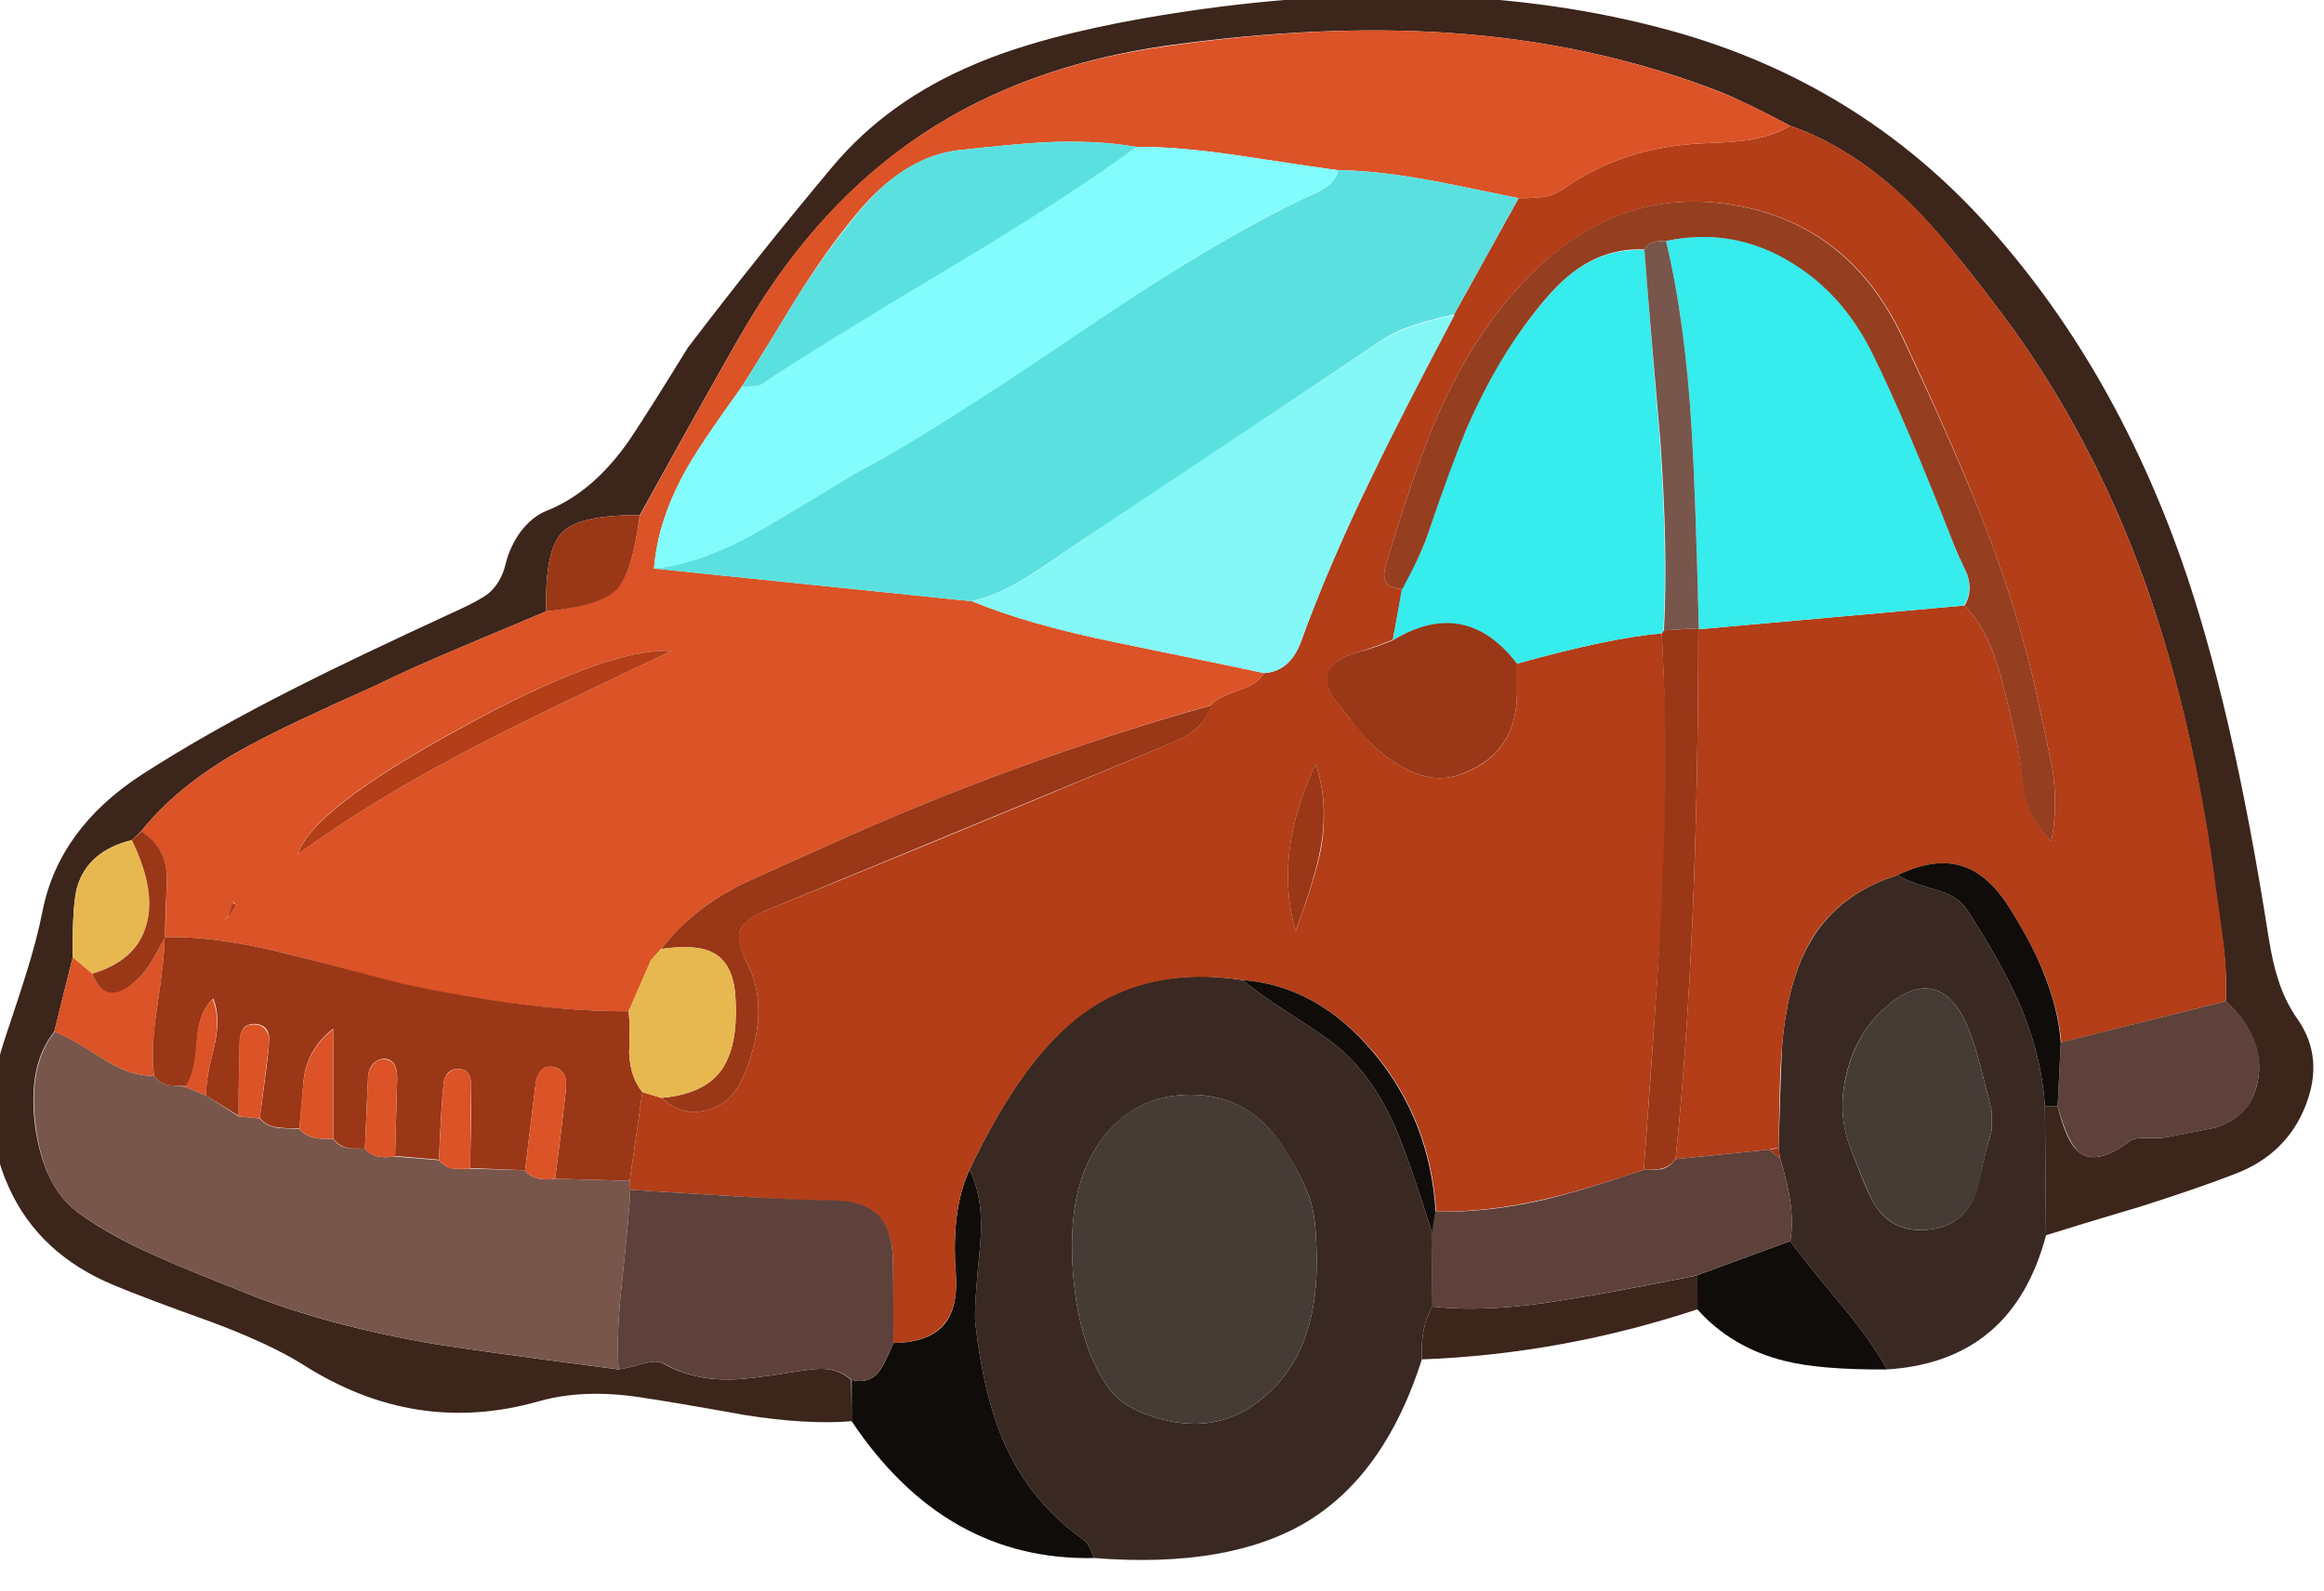
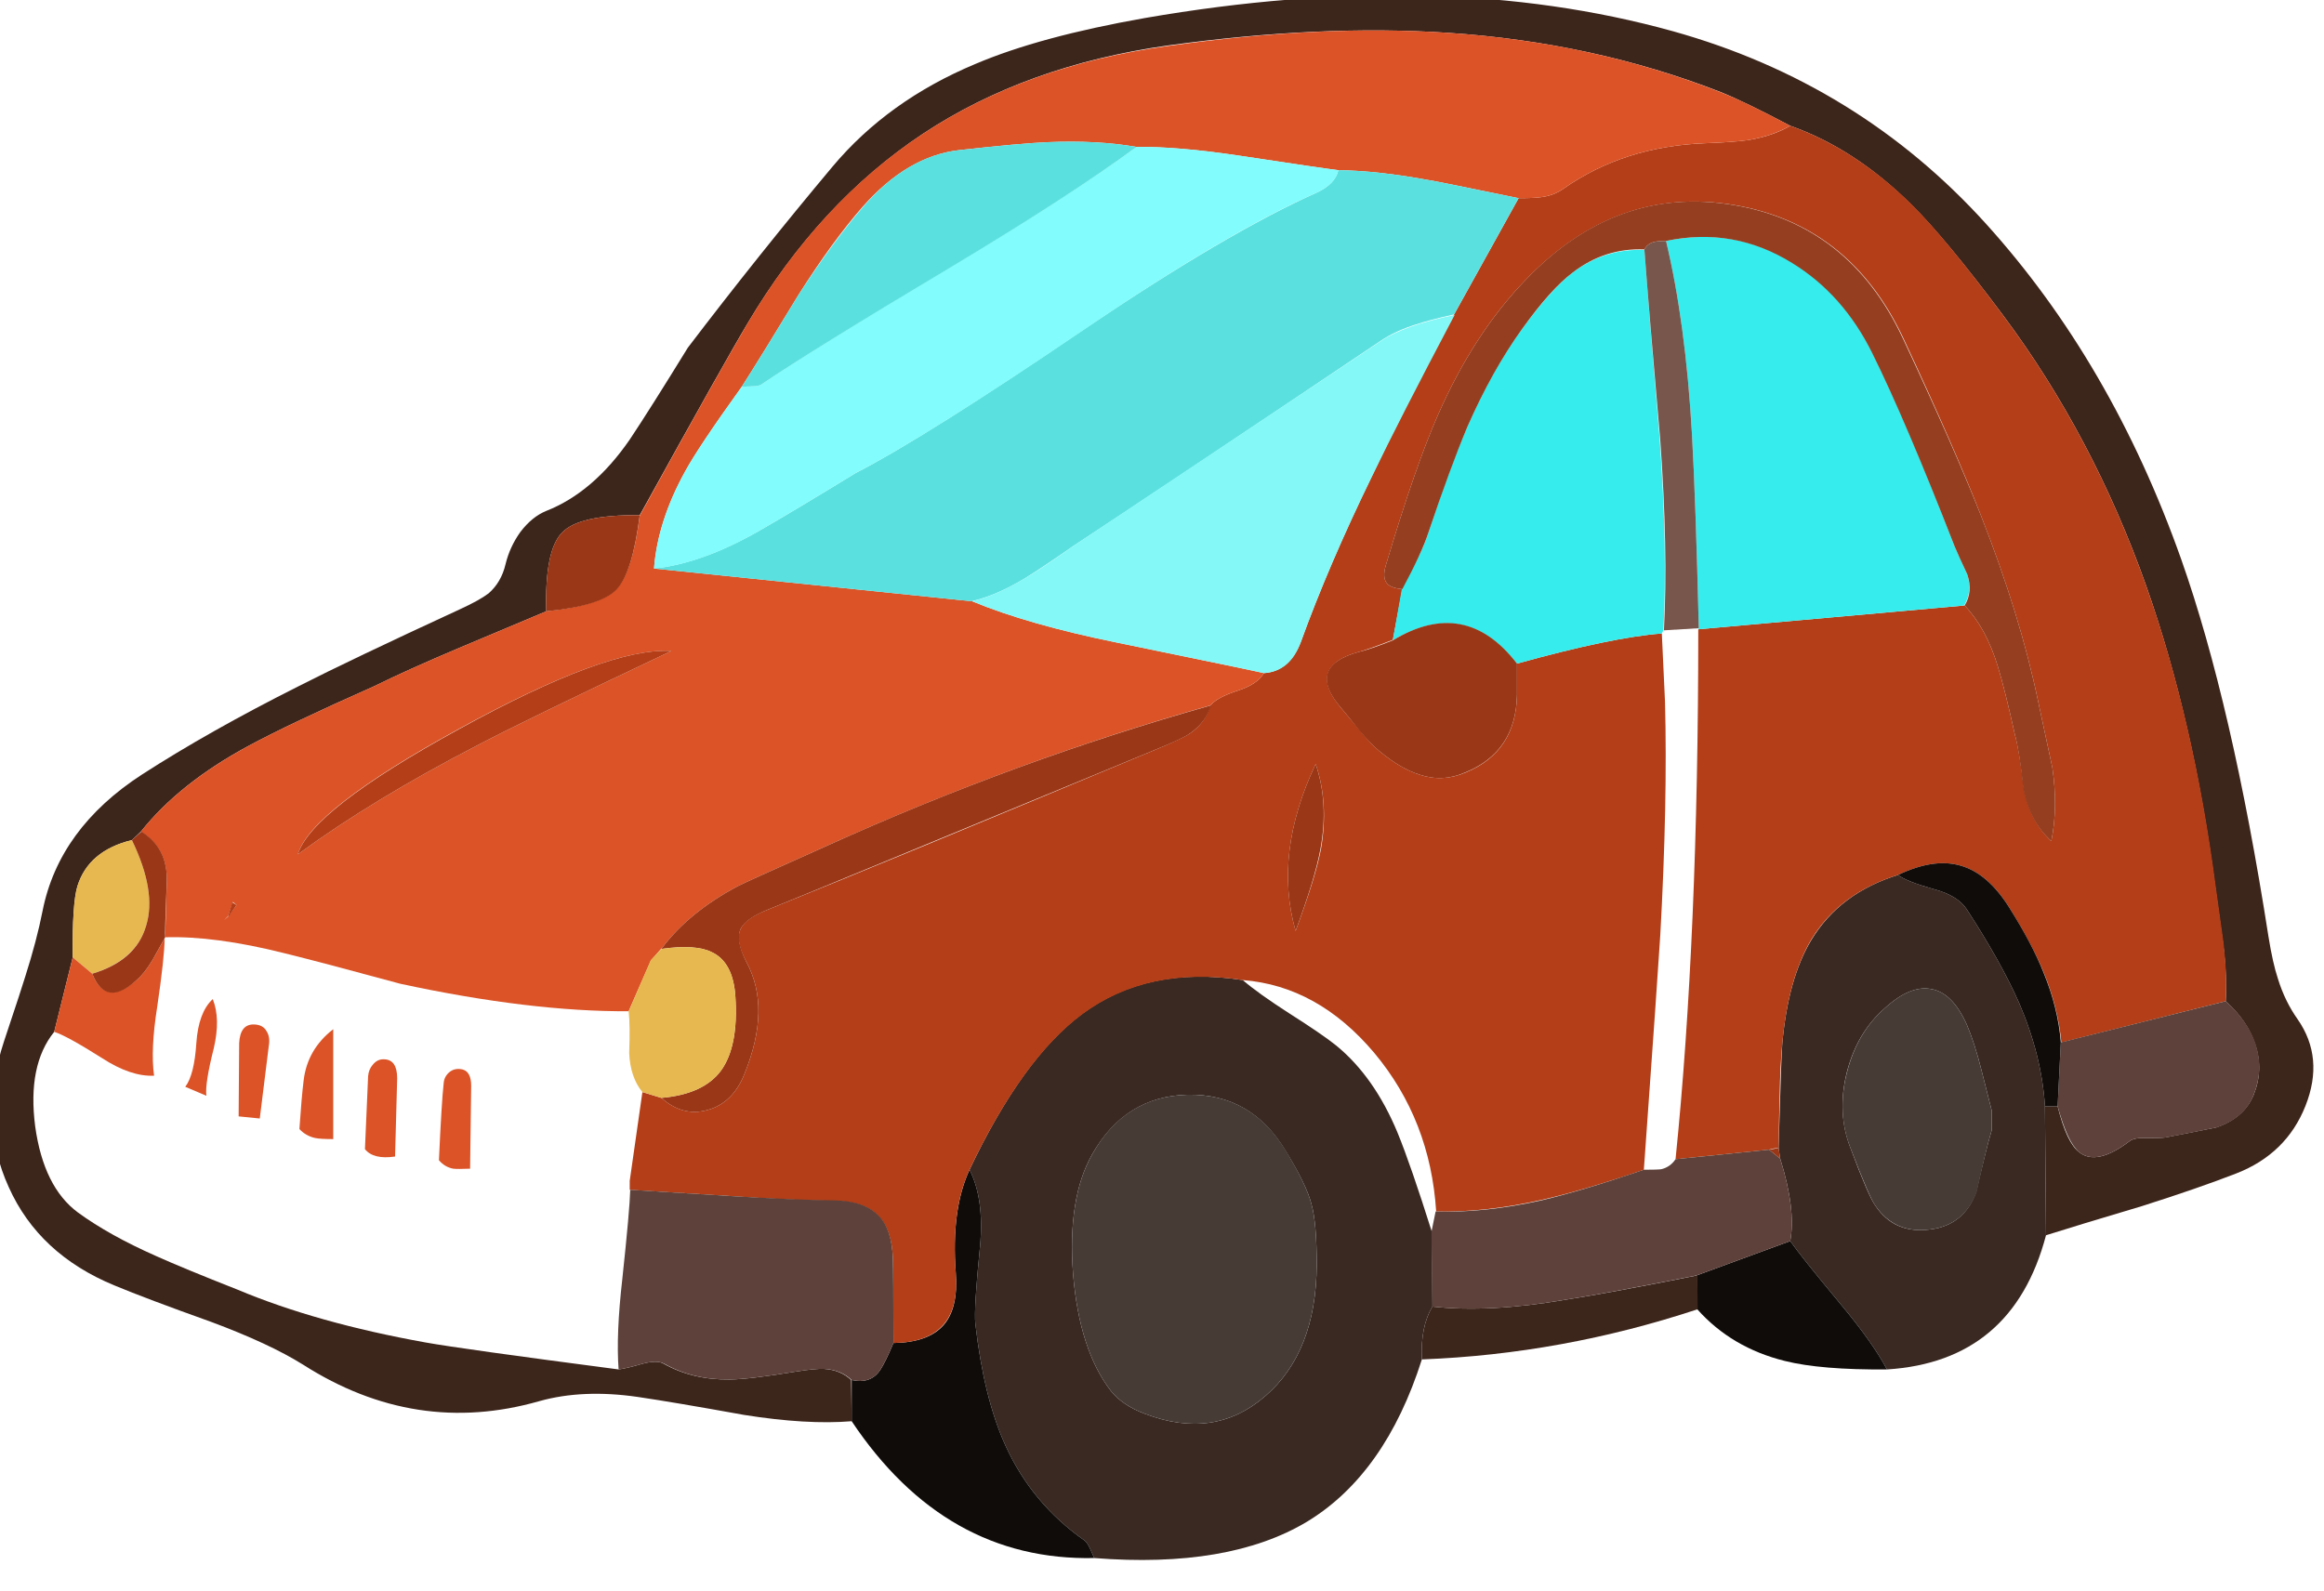
<svg xmlns="http://www.w3.org/2000/svg" xmlns:xlink="http://www.w3.org/1999/xlink" width="73" height="50" preserveAspectRatio="none">
  <defs>
    <path id="a" fill="#3C251B" d="M667.4 289.4q13.75.9 25.8 5.6 2.25.9 6.6 3.2 6.1 2.15 11.45 7.45 3.25 3.2 8.7 10.5 8.5 11.4 13.55 25.65 4.45 12.65 6.5 28.35l.75 5.4q.4 3.2.25 5.5 2.1 1.9 2.8 4.1.8 2.4-.15 4.75-.9 2.2-3.55 3.1-3.25.65-4.85.95-.3.05-1.8.05-1.1-.05-1.55.3-3.1 2.35-4.75 1.05-1.2-.9-2.05-4.35h-1.2l.1 12.2q3-.95 9.05-2.75 5.35-1.7 8.95-3.1 4.75-1.85 6.55-6.4t-.75-8.2q-1.2-1.7-1.85-3.8-.5-1.5-.9-4-3.45-22.1-8.25-35.7-6.6-18.65-18.5-31.8-12.05-13.3-29.6-18.2-21.95-6.1-49.95-1.25-9.95 1.75-16.05 4.35-8.25 3.45-13.5 9.7-7 8.35-13.7 17.15-3.6 5.85-5.5 8.7-3.45 5-7.9 6.75-1.35.55-2.45 2-1 1.4-1.4 3.05-.4 1.7-1.6 2.75-.85.65-2.7 1.5-10.4 4.8-15.3 7.3-8.45 4.25-14.8 8.35-7.85 5.1-9.4 12.9-.55 2.8-1.65 6.25-.2.7-2 6.1-2.45 7.45.45 13.8 2.85 6.35 10 9.3 3 1.25 9.15 3.45 5.5 2.05 8.7 4.05 10.65 6.8 22.35 3.45 4.1-1.15 9.3-.4 3.4.5 10.05 1.7 5.95.95 10.2.6l-.05-3.9q-1-.95-2.55-1.05-.75-.05-2.65.25-4.55.75-6.3.75-3.5.05-6.25-1.5-.6-.35-1.95 0-1.55.45-2.3.55-14.9-1.95-18.25-2.55-10.3-1.85-17.8-5-5.2-2.05-7.75-3.2-4.4-1.95-7.35-4.1-3.25-2.4-4.05-8.15-.75-5.8 1.8-8.95l1.75-7.05q-.05-5.15.45-6.75 1.05-3.35 5.15-4.35l.85-.8q3.65-4.6 10.25-8.15 3.8-2.05 11.8-5.6 3.25-1.6 8.1-3.65 2.75-1.15 8.2-3.45-.15-5.8 1.5-7.45 1.6-1.7 7.35-1.65 8.1-14.65 10.2-18.15 6.8-11.45 16.6-17.95 9.75-6.45 23.15-8.35 14.5-2 26.5-1.2" />
    <path id="b" fill="#392922" d="M662.65 393.5q-2.2-5.3-5.8-8.25-1.3-1.05-4.45-3.05-2.95-1.9-4.4-3.15-9-1.4-15.2 3.2-5.65 4.2-10.65 14.75 1.4 2.75 1 7.2-.6 6-.45 7.35.8 7.05 2.85 11.55 2.5 5.5 7.5 9 .25.2.5.75l.4.9q12.75 1 20.15-3.45 7.4-4.5 10.85-15.35-.15-3.1 1-5l-.05-7.05q-2-6.35-3.25-9.4M655 406q-.05 8.3-4.9 12.45-4.8 4.15-11.35 1.65-2.15-.8-3.25-2.2-2.95-3.85-3.55-11-.55-7.2 1.8-11.35 3.1-5.5 9.05-5.65 6-.1 9.25 5.3 2 3.25 2.45 5.05.5 1.75.5 5.75" />
    <path id="c" fill="#392922" d="M713.4 370.45q-2.65-.75-3.4-1.35-5.5 1.7-8.2 6.15-2.2 3.65-2.75 9.8-.1 1.1-.35 9.9l.15 1q1.5 4.8.95 7.8 1.05 1.5 4.75 5.95 3.05 3.65 4.4 6.2 11.9-.75 15.05-12.7l-.1-12.2q-.3-4.8-2.45-9.8-1.7-3.85-4.95-8.85-.85-1.3-3.1-1.9m-7.9 24.5q-1.3-3.35-.35-7.15.95-3.75 3.55-6.05 2.45-2.25 4.45-1.85 2 .35 3.35 3.35.75 1.75 1.4 4.35.35 1.4.95 3.75v1.95q-.55 1.85-1.45 5.8-1.15 3.15-4.35 3.55-3.4.45-5.2-2.25-.65-.9-2.35-5.45" />
    <path id="d" fill="#100C0A" d="M622.15 397q-1.75 3.8-1.3 9.75.25 3.35-1.15 4.95-1.45 1.65-4.75 1.7-.75 1.8-1.25 2.55-.9 1.35-2.7.95v3.9q8.85 13.25 22.95 12.95l-.4-.9q-.25-.55-.5-.75-5-3.5-7.5-9-2.05-4.5-2.85-11.55-.15-1.35.45-7.35.4-4.45-1-7.2" />
    <path id="e" fill="#100C0A" d="m699.8 403.75-8.85 3.25.05 3.2q3.25 3.65 8.3 4.9 3.4.85 9.65.8-1.35-2.55-4.4-6.2-3.7-4.45-4.75-5.95" />
    <path id="f" fill="#3C251B" d="M691.05 410.2 691 407q-8.25 1.65-12.45 2.3-7.3 1.25-12.6.65-1.15 1.9-1 5 13.25-.5 26.1-4.75" />
    <path id="g" fill="#B33E18" d="M694.5 305.7q10.95 1.85 16 12.6 4.9 10.5 7.35 16.8 3.7 9.4 5.4 17.55.45 2.05 1.35 6.3.55 3.75-.1 6.95-2-1.85-2.6-4.95-.4-3.55-.85-5.15-.95-4.3-1.6-6.4-1.1-3.65-3.15-5.8l-25.2 2.25q0 29.05-2.15 50.15l8.85-.9q.45-.15.9-.15.05-3.3.1-4.95.05-2.95.25-4.95.55-6.15 2.75-9.85 2.7-4.4 8.2-6.1 3.35-1.6 5.85-.9 2.6.7 4.65 3.95 2.15 3.45 3.25 6.1 1.4 3.4 1.7 6.7l15.55-3.9q.15-2.35-.2-5.5l-.75-5.4Q738 354.5 733.5 341.8q-5.05-14.25-13.55-25.65-5.35-7.2-8.65-10.5-5.4-5.3-11.5-7.45-1.6.95-3.95 1.35-1.35.2-4.1.3-7.7.3-13.4 4.3-.9.65-2.1.8-.6.1-2.15.1l-6.1 11q-5.25 9.95-7.75 15.25-4.15 8.55-6.75 15.75-1.1 2.8-3.5 2.95-.6 1.05-2.45 1.65-2 .65-2.6 1.4-.5 1.7-2 2.7-.7.45-3.1 1.45-24.4 10.2-36.7 15.15-2.2.85-2.65 1.85-.55 1.1.55 3.15 2.35 4.35-.2 10.6-1.1 2.75-3.5 3.4-2.35.65-4.35-1.15l-1.8-.55-1.2 8.4v.85q.15 0 9.7.6 5.8.4 9.7.45 2.85.05 4.15 1.45 1.25 1.3 1.35 4 .05 1.35.05 8 3.25-.05 4.7-1.7 1.45-1.6 1.2-4.95-.45-6 1.3-9.75 5-10.5 10.65-14.7 6.2-4.6 15.2-3.25 7.1.55 12.45 6.9 5.3 6.35 5.85 15 4.7.1 10-1.1 3.95-.9 9.65-2.85 1.35-18.85 1.55-22.15.7-12.55.45-22.15l-.3-6.45q-4.7.35-13.7 2.85v2.95q-.1 5.4-4.85 7.35-2.2.95-4.4.2-1.75-.55-3.75-2.2-.85-.7-1.85-1.95l-1.75-2.1q-3.4-3.95 1.6-5.35.8-.2 3.25-1.15l.9-4.8q-1.15-.1-1.5-.6-.4-.55-.05-1.7 2.8-9.4 4.95-14.25 3.35-7.6 8.2-12.65 8.65-9.05 19.8-7.15m-39.6 52.9q1.25 3.7.5 8.05-.5 2.65-2.4 7.75-2.1-7.35 1.9-15.8" />
    <path id="h" fill="#DB5327" d="M693.15 295q-12-4.7-25.75-5.6-11.95-.8-26.5 1.25-13.4 1.85-23.15 8.3-9.8 6.45-16.6 17.95-2.85 4.85-10.2 18.2-.7 5.45-2.25 7-1.5 1.5-6.6 2.05-5.45 2.3-8.2 3.45-4.85 2.05-8.1 3.65-8 3.55-11.8 5.6-6.65 3.6-10.25 8.15 2.55 1.55 2.45 4.75-.138 4.77-.15 5.25 4.735-.141 11.25 1.5 3.65.9 11 2.9 12.3 2.65 21.6 2.6l2.1-4.8 1.05-1.2-.05.1q2.55-3.45 7.25-5.95.45-.25 8.5-3.85 17.95-8.1 36.2-13.25.6-.75 2.6-1.4 1.85-.6 2.45-1.65-.55-.15-13.95-2.9-8.35-1.7-13.65-3.9l-30.1-3.1q.35-4.5 2.95-9.2 1.25-2.3 5.35-8 1.85-2.9 5.4-8.75 3.2-5.05 6.05-8.3 4.25-4.8 9.15-5.35 5.85-.65 8.35-.75 4.7-.2 8.4.45 3.8-.05 9.55.8 8.25 1.25 9.55 1.4 3.75.05 8.6.95.2 0 8.45 1.7 1.55 0 2.15-.1 1.2-.15 2.1-.8 5.7-4 13.4-4.3 2.75-.1 4.1-.3 2.3-.4 3.95-1.35-4.3-2.3-6.65-3.2m-141.1 78-.45.4.4-.4.45-1.35.35.3zm41.9-25.1q-14.15 6.7-18.4 8.95-9.85 5.1-16.95 10.3 1.25-4.2 15.2-11.85 14.1-7.75 20.15-7.4" />
-     <path id="i" fill="#78564B" d="M535.6 383.95q-2.55 3.15-1.8 8.95t4 8.15q3 2.15 7.35 4.1 2.55 1.15 7.75 3.2 7.55 3.15 17.8 5 3.4.6 18.25 2.55-.25-3.3.35-8.55.7-6.55.75-8.45l-.05-.85-7.05-.2q-2.05.3-2.85-.8l-5.2-.15q-1.1.05-1.55 0-.85-.15-1.4-.8l-4.2-.35q-2 .3-2.8-.75-1.3 0-1.65-.05-.85-.15-1.35-.85-1.2 0-1.7-.1-.95-.2-1.5-.85-1.3-.05-1.95-.1-1.2-.15-1.8-.9l-2-.2-3.05-1.95-2-.85q-1.45-.15-1.6-.15-.85-.2-1.35-.9-2.2.1-4.9-1.65-3.35-2.15-4.5-2.5" />
    <path id="j" fill="#5D413A" d="M608.45 415.85q1.55.1 2.55 1.05 1.8.4 2.7-.95.5-.75 1.25-2.55 0-6.65-.05-8-.1-2.75-1.3-4-1.35-1.45-4.2-1.5-3.9-.05-9.65-.4-6.45-.4-9.7-.6-.05 1.9-.75 8.45-.6 5.25-.35 8.55.75-.1 2.3-.55 1.35-.35 2 0 2.75 1.55 6.2 1.5 1.75 0 6.3-.75 1.9-.3 2.7-.25" />
    <path id="k" fill="#5D413A" d="m725.4 384.95-.3 6.05q.95 3.45 2.05 4.35 1.65 1.3 4.75-1.05.45-.35 1.55-.3 1.55 0 1.85-.05 1.6-.3 4.85-.95 2.65-.9 3.5-3.1.95-2.35.2-4.75-.75-2.25-2.85-4.1z" />
    <path id="l" fill="#100C0A" d="M710 369.1q.75.6 3.4 1.35 2.25.6 3.1 1.9 3.25 5 4.95 8.85 2.15 5 2.45 9.8h1.2l.3-6.05q-.25-3.25-1.65-6.65-1.05-2.65-3.25-6.15-2.05-3.25-4.65-3.95-2.5-.7-5.85.9" />
    <path id="m" fill="#E7B850" d="m537.3 376.9 1.85 1.55q4.15-1.3 5.1-4.55 1-3.25-1.35-8.1-4.1 1-5.15 4.35-.5 1.6-.45 6.75" />
    <path id="n" fill="#DB5327" d="M545.3 381.55q.683-4.632.7-6.45-.763 1.372-1.15 2.05-.75 1.25-1.45 1.85-3 2.65-4.25-.55l-1.85-1.55-1.75 7.05q1.15.35 4.55 2.5 2.7 1.75 4.9 1.65-.35-2.45.3-6.55" />
    <path id="o" fill="#9A3717" d="M590.95 335.05q-5.75-.05-7.35 1.65-1.65 1.65-1.5 7.45 5.15-.5 6.65-2.05t2.2-7.05" />
    <path id="p" fill="#9A3717" d="M546.05 375q-.05-.15.15-5.3.1-3.15-2.4-4.7l-.9.8q2.35 4.85 1.35 8.1-.95 3.3-5.1 4.55 1.3 3.3 4.25.55.7-.6 1.45-1.85.4-.7 1.2-2.15" />
    <path id="q" fill="#473B36" d="M655 406q0-4-.5-5.75-.45-1.8-2.45-5.1-3.25-5.35-9.25-5.25-6 .15-9.05 5.65-2.35 4.15-1.8 11.35.6 7.15 3.55 11 1.1 1.4 3.25 2.2 6.55 2.5 11.35-1.65 4.85-4.15 4.9-12.45" />
    <path id="r" fill="#5D413A" d="m698.85 395.95-1.05-.85-8.85.9q-.5.75-1.35.95-.35.05-1.65.05-5.85 2-9.7 2.9-5.35 1.2-10 1.05l-.4 1.95.1 7.05q5.3.6 12.6-.65 4.15-.65 12.4-2.3l8.85-3.25q.55-3-.95-7.8" />
-     <path id="s" fill="#100C0A" d="M660.4 385.95q-5.3-6.35-12.4-6.9 1.45 1.25 4.4 3.15 3.15 2 4.45 3.05 3.6 2.95 5.8 8.25 1.25 3.05 3.25 9.4l.35-1.95q-.55-8.65-5.85-15" />
    <path id="t" fill="#473B36" d="M718.85 391.35q-.6-2.35-.95-3.75-.65-2.6-1.4-4.35-1.35-3-3.35-3.35-2-.4-4.45 1.85-2.6 2.3-3.55 6.1t.35 7.1q1.8 4.7 2.35 5.45 1.85 2.7 5.2 2.25 3.2-.4 4.4-3.55.85-3.95 1.4-5.8z" />
    <path id="u" fill="#9A3717" d="m698.85 395.95-.15-1-.9.15z" />
    <path id="v" fill="#5BE0E0" d="M657.05 302.4q-.3 1.3-2 2.1-8.5 3.8-22.05 12.95-15 10.2-21.6 13.6-6.05 3.7-9.1 5.45-5.5 3.15-10.05 3.6l30.1 3.1q2.35-.55 5-2.15 1.55-.95 4.5-3 9.8-6.45 29.2-19.5 1.4-.95 3.35-1.55 1.15-.4 3.6-.95l6.1-11q-8.25-1.7-8.45-1.7-4.85-.9-8.6-.95" />
    <path id="w" fill="#36ECEC" d="M716.25 343.6q.8-1.3.3-2.95-.85-1.8-1.2-2.65-4.5-11.7-7.8-18.35-2.75-5.55-7.55-8.5-5.5-3.4-11.95-2.05 1.85 7.75 2.45 18.25.35 6.15.65 18.4l-.05.1z" />
    <path id="x" fill="#36ECEC" d="M679.2 312.1q-2 1.55-4.75 5.3-2.85 3.9-5.2 9.3-1.6 3.65-3.7 10.05-.35 1.15-1.15 2.7-.45.85-1.35 2.6l-.85 4.85q6.8-4.1 11.75 2.2 9-2.5 13.7-2.85l.15-.3q.4-7.6-.35-18.05-1-11.95-1.45-17.95-3.75-.15-6.8 2.15" />
    <path id="y" fill="#84F8F7" d="M660.25 331.35q2.6-5.4 7.8-15.25-4.8 1-6.95 2.45l-29.25 19.5q-2.95 2.1-4.5 3-2.65 1.6-4.95 2.15 5.3 2.2 13.65 3.9 13.4 2.75 13.95 2.9 2.5-.15 3.5-2.95 2.6-7.2 6.75-15.7" />
-     <path id="z" fill="#9A3717" d="M545 388.1q.5.7 1.35.9.3.05 1.65.1.85-1.05 1.05-4.15.15-2.9 1.55-4.15.75 1.85.05 4.7-.85 3.35-.7 4.5l3.05 1.9q0-4.6.1-6.9 0-1.75 1.3-1.8 1.75 0 1.45 2.1-.1 1.3-.85 6.8.65.8 1.8.9.65.1 1.95.1.25-2.95.4-4.6.35-2.95 2.8-4.85v10.4q.5.7 1.4.9.3.05 1.6.05l.3-6.9q.05-.65.45-1.1.45-.5 1.1-.5 1.2.05 1.2 1.8l-.2 7.4 4.15.35q.2-4.85.45-7.3.1-.65.5-1 .5-.4 1.25-.25.85.2.85 1.55.05 1.3-.1 7.8l5.2.2.95-7.8q.2-2.15 1.6-2 1.55.2 1.3 2.3-.15 1.5-1 8.3l7.05.2 1.2-8.4q-1.15-1.4-1.25-3.7.1-2.65-.05-3.95-9.1.05-21.6-2.65-7.3-1.95-11-2.85-6.55-1.65-11.3-1.5 0 1.8-.7 6.55-.65 4.1-.3 6.55" />
    <path id="A" fill="#953E20" d="M700 311.2q4.8 2.95 7.55 8.5 3.15 6.35 7.8 18.3.35.85 1.2 2.65.55 1.65-.25 2.95 2.05 2.15 3.15 5.8.65 2.1 1.6 6.4.45 1.65.8 5.15.6 3.1 2.65 4.95.65-3.2.1-6.95l-1.35-6.3q-1.7-8.15-5.4-17.55-2.55-6.45-7.4-16.8-5.05-10.75-16-12.6-11.15-1.9-19.75 7.15-4.85 5.05-8.2 12.65-2.15 4.85-4.95 14.25-.35 1.15.05 1.7.35.5 1.5.6 1.85-3.45 2.45-5.3 2.1-6.25 3.7-10.05 2.35-5.35 5.2-9.3 2.7-3.75 4.75-5.3 3.05-2.35 6.8-2.2.3-.55.9-.7.35-.1 1.15-.1 6.4-1.35 11.95 2.1" />
    <path id="B" fill="#9A3717" d="M597.75 376.4q2.05.95 2.25 4.25.3 4.65-1.35 6.95-1.65 2.25-5.65 2.6 2 1.8 4.35 1.15 2.4-.65 3.5-3.4 2.55-6.25.2-10.6-1.05-2.05-.55-3.15.5-1 2.65-1.85 3.6-1.45 36.7-15.15 2.45-1 3.1-1.45 1.55-1.05 2.05-2.7-18.45 5.2-36.25 13.25-8.05 3.6-8.5 3.85-4.7 2.5-7.25 5.95 3.25-.45 4.75.3" />
    <path id="C" fill="#9A3717" d="M662.2 346.9q-2.15.85-3.25 1.1-5.05 1.4-1.6 5.35.6.7 1.7 2.1 1.05 1.25 1.9 1.95 2 1.65 3.75 2.2 2.2.75 4.35-.2 4.8-1.95 4.9-7.35v-2.95q-4.9-6.35-11.75-2.2" />
-     <path id="D" fill="#9A3717" d="m691.1 345.85.05-.1-3.3.2-.2.3q.25 5.4.25 6.45.25 9.6-.45 22.15-.15 3.55-1.5 22.15 1.25 0 1.65-.1.85-.2 1.35-.9 2.15-21.05 2.15-50.15" />
    <path id="E" fill="#E7B850" d="M600 380.65q-.2-3.3-2.25-4.25-1.5-.75-4.75-.3l-1 1.05-2.1 4.85q.15 1.3.05 3.95.1 2.3 1.25 3.7l1.8.55q4-.35 5.65-2.6 1.65-2.3 1.35-6.95" />
    <path id="F" fill="#9A3717" d="M653 374.4q1.85-5 2.35-7.75.8-4.35-.45-8.05-4 8.45-1.9 15.8" />
    <path id="G" fill="#82FCFC" d="M655.05 304.5q1.7-.8 2-2.1-1.3-.15-9.55-1.4-5.75-.85-9.55-.8-6.2 4.55-17.65 11.4-12.95 7.75-17.8 11.05-.25.2-.85.2-.95.05-1.05.05-4.1 5.7-5.35 8-2.6 4.7-2.95 9.2 4.55-.45 10-3.6 3.05-1.75 9.1-5.45 6.7-3.45 21.65-13.6 13.5-9.2 22-12.95" />
    <path id="H" fill="#5BE0E0" d="M637.95 300.2q-3.7-.65-8.4-.45-2.5.1-8.35.75-4.95.55-9.1 5.35-2.85 3.3-6.1 8.3-3.55 5.85-5.4 8.75.1 0 1.05-.05.6 0 .85-.2 4.8-3.25 17.85-11.05 11.35-6.8 17.6-11.4" />
    <path id="I" fill="#B33E18" d="M593.95 347.9q-6.05-.35-20.1 7.4-13.95 7.65-15.25 11.85 7.1-5.2 16.95-10.3 4.25-2.25 18.4-8.95" />
    <path id="J" fill="#B33E18" d="m552 373 .05.05.75-1.1-.4-.25z" />
-     <path id="K" fill="#DB5327" d="M583.95 389.55q.25-2.1-1.3-2.3-.9-.05-1.25.6-.25.4-.35 1.4l-.95 7.8q.8 1.1 2.85.8.85-6.8 1-8.3" />
    <path id="L" fill="#DB5327" d="M566.8 386.55q-.65-.05-1.1.5-.4.45-.45 1.1l-.3 6.9q.8 1 2.85.7l.2-7.4q0-1.75-1.2-1.8" />
    <path id="M" fill="#DB5327" d="M575 389.05q0-1.35-.85-1.55-.75-.15-1.25.3-.45.4-.5 1-.2 1.8-.45 7.3.55.65 1.35.8.4.05 1.6 0z" />
    <path id="N" fill="#DB5327" d="M558.75 393.15q.6.65 1.5.85.5.1 1.7.1v-10.4q-2.45 1.9-2.8 4.85-.2 1.6-.4 4.6" />
    <path id="O" fill="#DB5327" d="m553 391.95 2 .2.85-6.85q.15-.85-.2-1.4-.35-.65-1.25-.65-1.25 0-1.35 1.75z" />
    <path id="P" fill="#DB5327" d="m547.95 389.15 2 .85q-.15-1.15.7-4.5.65-2.8-.1-4.65-1.35 1.25-1.55 4.15-.2 3.05-1.05 4.15" />
    <path id="Q" fill="#78564B" d="M691.15 345.75q-.3-12.25-.65-18.4-.6-10.5-2.45-18.25-.8 0-1.15.1-.6.15-.9.7.45 6 1.5 18 .75 10.45.35 18.05z" />
  </defs>
  <use xlink:href="#a" transform="matrix(.332 0 0 .332 -176.1 -95.05)" />
  <use xlink:href="#b" transform="matrix(.332 0 0 .332 -176.1 -95.05)" />
  <use xlink:href="#c" transform="matrix(.332 0 0 .332 -176.1 -95.05)" />
  <use xlink:href="#d" transform="matrix(.332 0 0 .332 -176.1 -95.05)" />
  <use xlink:href="#e" transform="matrix(.332 0 0 .332 -176.1 -95.05)" />
  <use xlink:href="#f" transform="matrix(.332 0 0 .332 -176.1 -95.05)" />
  <use xlink:href="#g" transform="matrix(.332 0 0 .332 -176.1 -95.05)" />
  <use xlink:href="#h" transform="matrix(.332 0 0 .332 -176.1 -95.05)" />
  <use xlink:href="#i" transform="matrix(.332 0 0 .332 -176.1 -95.05)" />
  <use xlink:href="#j" transform="matrix(.332 0 0 .332 -176.1 -95.05)" />
  <use xlink:href="#k" transform="matrix(.332 0 0 .332 -176.1 -95.05)" />
  <use xlink:href="#l" transform="matrix(.332 0 0 .332 -176.1 -95.05)" />
  <use xlink:href="#m" transform="matrix(.332 0 0 .332 -176.1 -95.05)" />
  <use xlink:href="#n" transform="matrix(.332 0 0 .332 -176.1 -95.05)" />
  <use xlink:href="#o" transform="matrix(.332 0 0 .332 -176.1 -95.05)" />
  <use xlink:href="#p" transform="matrix(.332 0 0 .332 -176.1 -95.05)" />
  <use xlink:href="#q" transform="matrix(.332 0 0 .332 -176.1 -95.05)" />
  <use xlink:href="#r" transform="matrix(.332 0 0 .332 -176.1 -95.05)" />
  <use xlink:href="#s" transform="matrix(.332 0 0 .332 -176.1 -95.05)" />
  <use xlink:href="#t" transform="matrix(.332 0 0 .332 -176.1 -95.05)" />
  <use xlink:href="#u" transform="matrix(.332 0 0 .332 -176.1 -95.05)" />
  <use xlink:href="#v" transform="matrix(.332 0 0 .332 -176.1 -95.05)" />
  <use xlink:href="#w" transform="matrix(.332 0 0 .332 -176.1 -95.05)" />
  <use xlink:href="#x" transform="matrix(.332 0 0 .332 -176.1 -95.05)" />
  <use xlink:href="#y" transform="matrix(.332 0 0 .332 -176.1 -95.05)" />
  <use xlink:href="#z" transform="matrix(.332 0 0 .332 -176.1 -95.05)" />
  <use xlink:href="#A" transform="matrix(.332 0 0 .332 -176.1 -95.05)" />
  <use xlink:href="#B" transform="matrix(.332 0 0 .332 -176.1 -95.05)" />
  <use xlink:href="#C" transform="matrix(.332 0 0 .332 -176.1 -95.05)" />
  <use xlink:href="#D" transform="matrix(.332 0 0 .332 -176.1 -95.05)" />
  <use xlink:href="#E" transform="matrix(.332 0 0 .332 -176.1 -95.05)" />
  <use xlink:href="#F" transform="matrix(.332 0 0 .332 -176.1 -95.05)" />
  <use xlink:href="#G" transform="matrix(.332 0 0 .332 -176.1 -95.05)" />
  <use xlink:href="#H" transform="matrix(.332 0 0 .332 -176.1 -95.05)" />
  <use xlink:href="#I" transform="matrix(.332 0 0 .332 -176.1 -95.05)" />
  <use xlink:href="#J" transform="matrix(.332 0 0 .332 -176.1 -95.05)" />
  <use xlink:href="#K" transform="matrix(.332 0 0 .332 -176.1 -95.05)" />
  <use xlink:href="#L" transform="matrix(.332 0 0 .332 -176.1 -95.05)" />
  <use xlink:href="#M" transform="matrix(.332 0 0 .332 -176.1 -95.05)" />
  <use xlink:href="#N" transform="matrix(.332 0 0 .332 -176.1 -95.05)" />
  <use xlink:href="#O" transform="matrix(.332 0 0 .332 -176.1 -95.05)" />
  <use xlink:href="#P" transform="matrix(.332 0 0 .332 -176.1 -95.05)" />
  <use xlink:href="#Q" transform="matrix(.332 0 0 .332 -176.1 -95.05)" />
</svg>